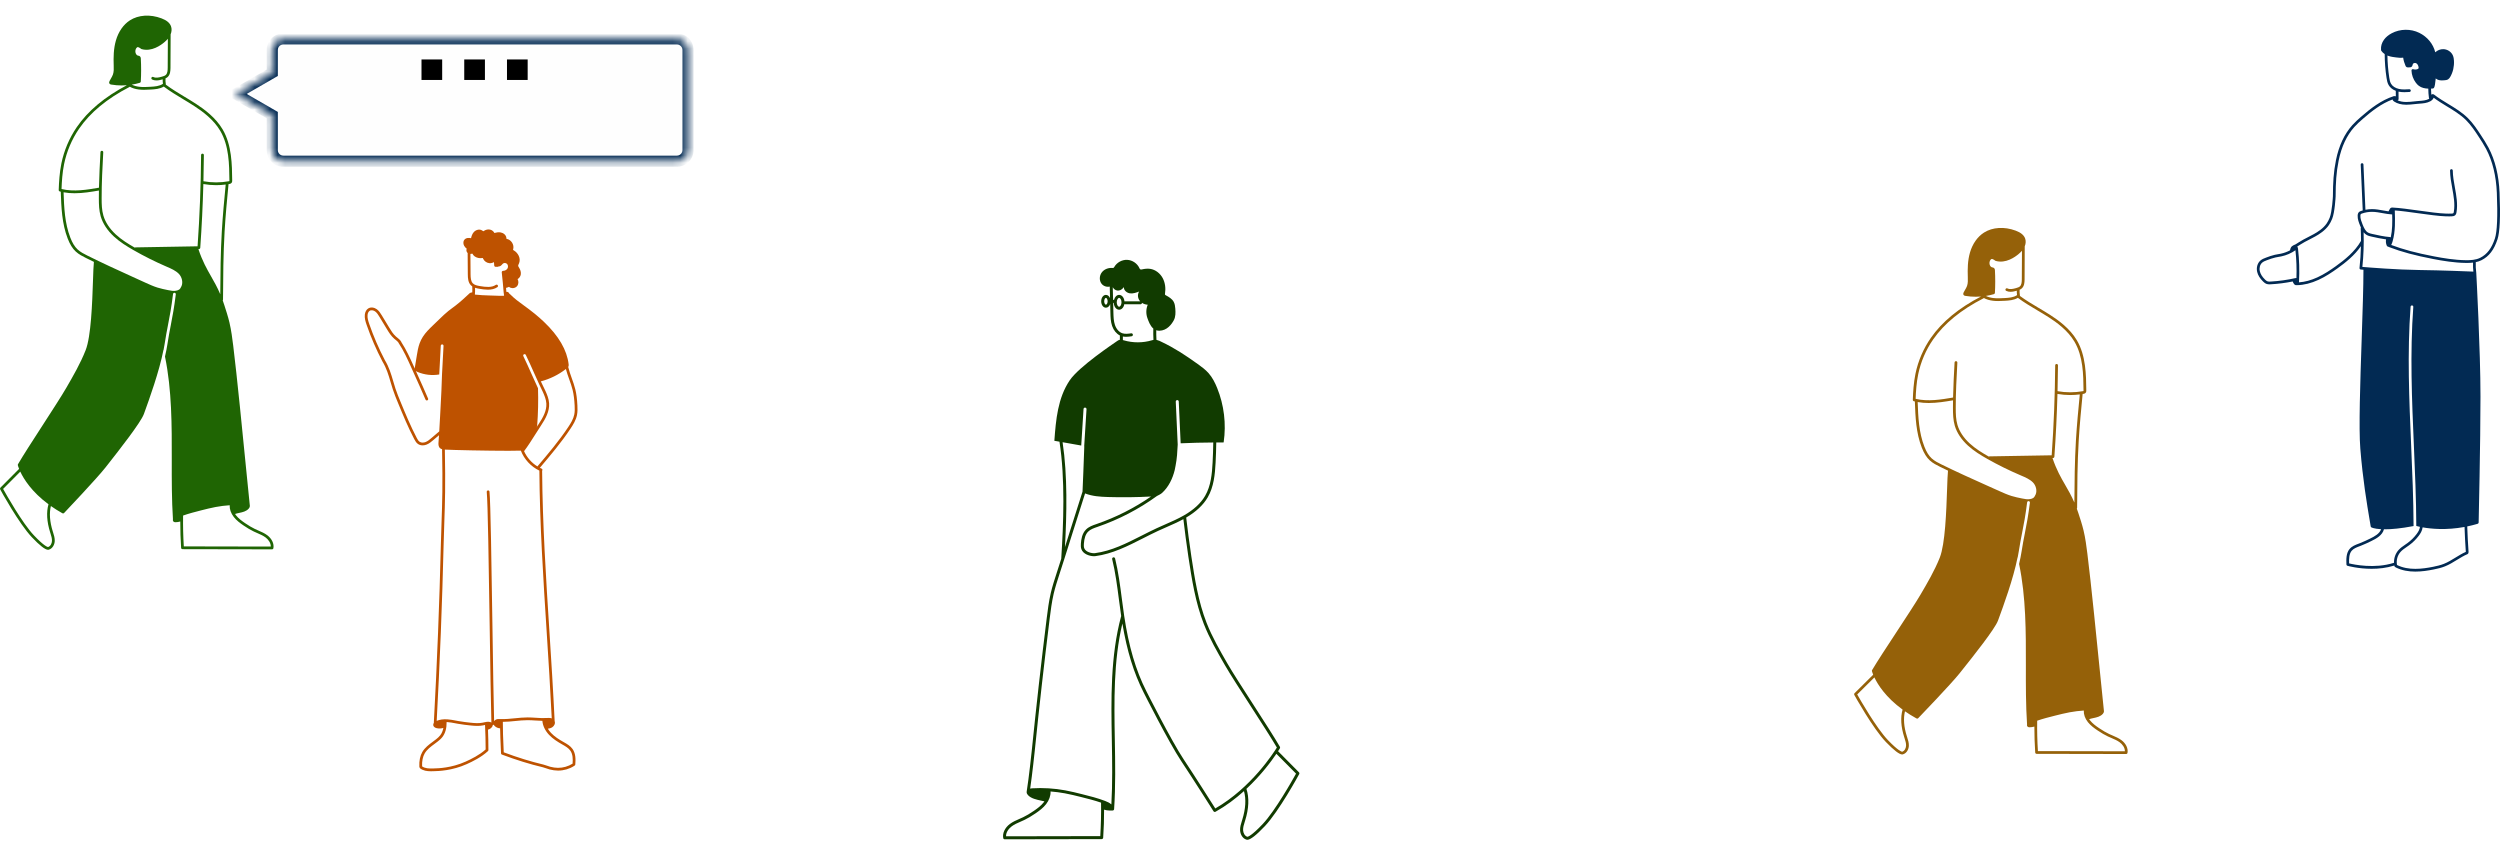
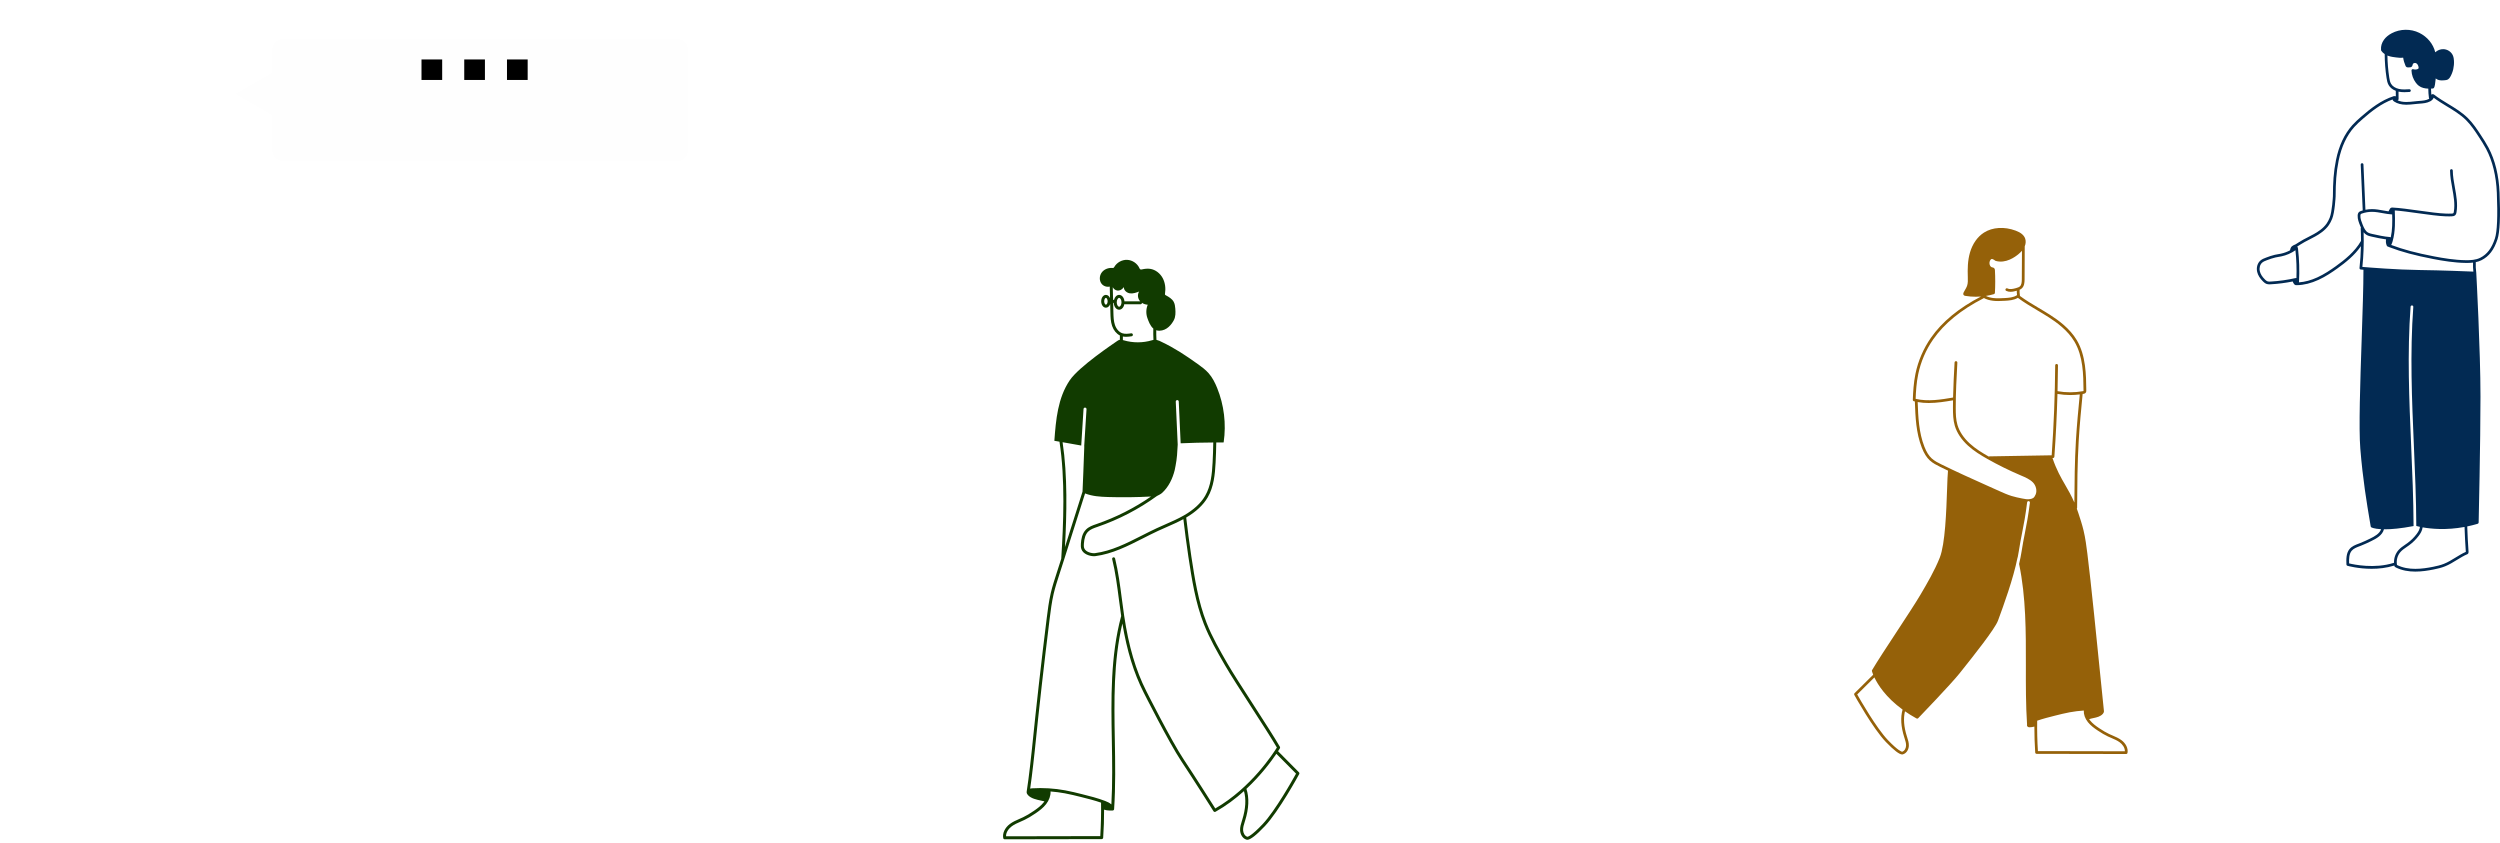
<svg xmlns="http://www.w3.org/2000/svg" width="329" height="111" viewBox="0 0 329 111" fill="none">
  <path d="M279.176 97.401C278.818 97.137 278.409 96.962 278.013 96.792C277.862 96.727 277.705 96.66 277.555 96.59C277.158 96.402 276.755 96.167 276.248 95.827C275.818 95.539 275.376 95.216 275.054 94.808C275.01 94.753 274.97 94.697 274.932 94.64C275.106 94.581 275.294 94.54 275.491 94.499C275.943 94.404 276.412 94.305 276.734 93.941C276.825 93.839 276.87 93.739 276.877 93.637C276.879 93.629 276.879 93.622 276.88 93.615C276.88 93.612 276.88 93.61 276.88 93.607C276.88 93.604 276.88 93.602 276.879 93.599C276.879 93.596 276.88 93.592 276.879 93.588C276.821 93.065 276.676 91.62 276.475 89.618C275.988 84.75 275.171 76.601 274.694 72.83C274.575 71.893 274.441 70.831 274.197 69.815C274.009 69.029 273.752 68.251 273.504 67.498C273.439 67.303 273.374 67.117 273.308 66.938C273.333 66.907 273.349 66.869 273.349 66.826C273.366 63.938 273.383 60.951 273.556 58.018C273.678 55.942 273.879 53.861 274.074 51.849C274.109 51.843 274.144 51.839 274.179 51.833C274.251 51.82 274.385 51.796 274.473 51.688C274.559 51.583 274.558 51.457 274.557 51.382C274.535 49.338 274.509 46.795 273.309 44.77C272.388 43.216 270.858 42.123 269.787 41.436C269.293 41.119 268.781 40.815 268.285 40.521C267.457 40.03 266.602 39.522 265.818 38.944C265.823 38.922 265.824 38.899 265.82 38.876C265.778 38.632 265.765 38.382 265.78 38.133C265.882 38.088 265.983 38.029 266.071 37.949C266.397 37.65 266.43 37.189 266.436 36.779C266.455 35.333 266.461 33.872 266.455 32.422C266.606 32.06 266.623 31.678 266.498 31.357C266.33 30.926 265.923 30.596 265.256 30.349C263.772 29.798 262.216 29.895 261.095 30.607C260.239 31.151 259.583 32.084 259.249 33.233C258.937 34.304 258.928 35.433 258.961 36.396L258.963 36.455C258.976 36.855 258.991 37.269 258.862 37.633C258.798 37.813 258.699 37.981 258.595 38.159C258.532 38.267 258.467 38.379 258.409 38.495C258.35 38.613 258.348 38.716 258.401 38.802C258.468 38.909 258.588 38.929 258.633 38.937C259.09 39.013 259.554 39.051 260.018 39.051C260.244 39.051 260.471 39.041 260.697 39.023C257.784 40.531 255.565 42.359 254.104 44.46C253.123 45.871 252.422 47.502 252.077 49.178C251.831 50.367 251.762 51.585 251.726 52.62C251.724 52.703 251.779 52.777 251.862 52.799C251.906 52.811 251.951 52.822 251.996 52.832C252.067 54.866 252.145 56.966 252.911 58.919C253.205 59.669 253.538 60.2 253.96 60.589C254.371 60.967 254.891 61.224 255.308 61.43C255.655 61.601 256.006 61.769 256.357 61.937C256.304 62.414 256.274 63.294 256.236 64.398C256.137 67.266 255.988 71.599 255.27 73.396C254.591 75.097 253.644 76.711 252.727 78.272C252.104 79.333 250.807 81.31 249.552 83.221C248.294 85.136 246.994 87.117 246.367 88.186C246.343 88.227 246.336 88.275 246.348 88.32C246.355 88.35 246.401 88.52 246.512 88.792L244.053 91.231C243.996 91.287 243.984 91.374 244.022 91.444C244.121 91.623 246.476 95.865 248.188 97.65C249.223 98.729 249.955 99.289 250.328 99.289C250.369 99.289 250.406 99.282 250.438 99.268C250.937 99.118 251.185 98.588 251.204 98.155C251.222 97.76 251.102 97.387 250.985 97.027L250.944 96.9C250.547 95.647 250.464 94.543 250.697 93.609C251.155 93.927 251.657 94.241 252.212 94.547C252.24 94.563 252.271 94.57 252.301 94.57C252.351 94.57 252.399 94.551 252.435 94.514C252.612 94.33 256.788 89.988 257.886 88.604C257.987 88.475 258.109 88.322 258.247 88.149C259.639 86.403 262.536 82.768 262.934 81.675L263.054 81.347C263.594 79.879 264.956 76.178 265.516 73.34C265.519 73.352 265.521 73.363 265.524 73.375C265.583 73.085 265.633 72.811 265.671 72.557C265.813 71.625 265.959 70.882 266.114 70.095C266.333 68.983 266.559 67.832 266.771 66.105C266.783 66.006 266.875 65.936 266.975 65.948C267.075 65.96 267.147 66.05 267.135 66.148C266.92 67.888 266.693 69.045 266.474 70.163C266.32 70.946 266.174 71.686 266.034 72.61C265.961 73.087 265.853 73.624 265.713 74.218C266.624 78.589 266.614 83.168 266.605 87.614C266.599 90.157 266.594 92.785 266.761 95.345C266.755 95.364 266.751 95.383 266.749 95.403C266.743 95.469 266.761 95.532 266.799 95.585C266.802 95.589 266.804 95.593 266.806 95.597C266.808 95.598 266.809 95.6 266.811 95.602C266.812 95.603 266.813 95.604 266.814 95.606C266.816 95.609 266.82 95.611 266.822 95.614C266.825 95.617 266.827 95.619 266.83 95.622C266.831 95.623 266.833 95.624 266.834 95.625C266.919 95.705 267.031 95.71 267.083 95.71H267.091C267.305 95.709 267.517 95.677 267.723 95.617C267.723 96.757 267.759 97.903 267.834 99.036C267.841 99.131 267.92 99.204 268.017 99.205L279.797 99.228H279.798C279.886 99.228 279.961 99.166 279.978 99.082C280.09 98.504 279.775 97.844 279.176 97.401V97.401ZM250.595 97.007L250.636 97.136C250.748 97.481 250.853 97.808 250.839 98.139C250.824 98.462 250.642 98.837 250.321 98.927L250.318 98.927C250.256 98.921 249.818 98.824 248.454 97.403C246.931 95.814 244.808 92.097 244.409 91.389L246.669 89.148C247.126 90.109 248.167 91.766 250.38 93.383C250.086 94.412 250.157 95.629 250.595 97.007L250.595 97.007ZM273.19 57.997C273.031 60.706 273.003 63.456 272.987 66.134C272.591 65.218 272.178 64.504 271.774 63.807C271.211 62.834 270.629 61.827 270.107 60.276L270.175 60.275C270.27 60.273 270.348 60.2 270.355 60.107C270.551 57.368 270.686 54.601 270.762 51.841C271.318 51.937 271.878 51.987 272.438 51.987C272.859 51.987 273.281 51.959 273.701 51.905C273.508 53.893 273.311 55.945 273.19 57.996V57.997ZM262.531 35.556C262.528 35.504 262.524 35.418 262.469 35.339C262.39 35.224 262.264 35.2 262.181 35.183C262.168 35.18 262.155 35.178 262.142 35.175C261.93 35.124 261.814 34.857 261.813 34.63C261.813 34.443 261.882 34.189 262.082 34.085C262.159 34.045 262.404 34.167 262.562 34.299C262.581 34.316 262.605 34.328 262.63 34.335C263.952 34.714 265.187 33.823 265.656 33.423C265.83 33.274 265.973 33.135 266.091 32.997C266.094 34.256 266.087 35.521 266.07 36.774C266.065 37.124 266.042 37.483 265.822 37.685C265.698 37.798 265.517 37.855 265.31 37.913C264.917 38.023 264.506 38.116 264.181 37.956C264.09 37.911 263.98 37.947 263.935 38.036C263.89 38.125 263.926 38.233 264.016 38.278C264.198 38.368 264.392 38.401 264.587 38.401C264.865 38.401 265.148 38.332 265.408 38.26C265.404 38.453 265.418 38.645 265.445 38.835C264.984 39.156 264.342 39.194 263.823 39.224C263.327 39.252 262.813 39.282 262.318 39.222C261.946 39.177 261.62 39.084 261.341 38.946C261.699 38.889 262.053 38.811 262.4 38.709C262.474 38.687 262.526 38.622 262.53 38.546C262.586 37.554 262.586 36.548 262.532 35.556L262.531 35.556ZM267.893 65.07C267.689 65.55 267.506 65.608 267.174 65.676C266.832 65.747 266.467 65.673 266.114 65.601C265.65 65.507 265.17 65.41 264.713 65.268C264.171 65.1 263.64 64.862 263.126 64.631L261.448 63.878C259.478 62.994 257.442 62.08 255.473 61.108C255.076 60.913 254.583 60.669 254.211 60.326C253.83 59.975 253.526 59.487 253.253 58.79C252.52 56.922 252.434 54.886 252.366 52.911C252.846 52.999 253.332 53.035 253.818 53.035C254.914 53.035 256.006 52.854 257.018 52.681C257.012 53.029 257.009 53.376 257.009 53.722C257.011 54.478 257.031 55.279 257.252 56.03C257.524 56.951 258.121 57.852 258.979 58.637C259.768 59.358 260.683 59.913 261.554 60.404C262.954 61.194 264.414 61.915 265.895 62.546L265.97 62.578C266.534 62.818 267.117 63.065 267.534 63.486C267.945 63.902 268.1 64.583 267.893 65.07H267.893V65.07ZM261.822 60.058C261.787 60.059 261.755 60.07 261.727 60.087C260.878 59.607 259.988 59.067 259.229 58.373C258.419 57.633 257.857 56.788 257.604 55.929C257.396 55.223 257.377 54.482 257.376 53.721C257.371 51.719 257.482 49.685 257.588 47.718C257.593 47.618 257.516 47.533 257.415 47.528C257.311 47.527 257.228 47.599 257.222 47.698C257.14 49.212 257.057 50.765 257.024 52.315C255.472 52.579 253.721 52.876 252.098 52.487C252.134 51.5 252.207 50.358 252.436 49.249C252.771 47.62 253.453 46.034 254.407 44.663C255.859 42.574 258.085 40.757 261.021 39.261C261.043 39.25 261.061 39.235 261.076 39.218C261.414 39.403 261.815 39.524 262.273 39.579C262.501 39.607 262.73 39.617 262.958 39.617C263.257 39.617 263.553 39.6 263.844 39.583C264.374 39.553 265.023 39.514 265.551 39.197C266.363 39.801 267.243 40.324 268.096 40.83C268.589 41.122 269.099 41.424 269.587 41.737C270.627 42.404 272.111 43.463 272.992 44.95C274.144 46.894 274.169 49.28 274.191 51.385C274.191 51.404 274.192 51.452 274.193 51.458C274.184 51.464 274.157 51.471 274.114 51.479C273.003 51.676 271.88 51.675 270.772 51.478C270.802 50.343 270.821 49.21 270.83 48.08C270.831 47.981 270.749 47.9 270.648 47.899C270.542 47.9 270.464 47.978 270.464 48.078C270.434 52.01 270.279 55.992 270.001 59.917L261.822 60.058V60.058ZM268.189 98.845C268.105 97.517 268.074 96.173 268.094 94.844C268.858 94.578 269.653 94.377 270.43 94.182C271.062 94.023 271.716 93.859 272.365 93.738C272.98 93.624 273.602 93.547 274.227 93.506C274.201 94.015 274.387 94.551 274.764 95.029C275.118 95.476 275.587 95.82 276.041 96.125C276.564 96.475 276.982 96.719 277.397 96.914C277.553 96.988 277.713 97.056 277.867 97.122C278.261 97.291 278.632 97.45 278.956 97.689C279.293 97.939 279.65 98.384 279.634 98.868L268.189 98.845Z" fill="#956109" />
  <path d="M328.943 25.368C328.847 23.076 328.359 21.08 327.492 19.436C327.185 18.853 326.817 18.291 326.493 17.796C326.009 17.058 325.461 16.221 324.766 15.535C324.004 14.783 323.08 14.223 322.187 13.682C321.551 13.297 320.894 12.898 320.306 12.437C320.266 12.405 320.217 12.394 320.171 12.4C320.137 12.389 320.099 12.387 320.063 12.398C320.019 12.411 319.985 12.439 319.962 12.475C319.937 12.205 319.924 11.933 319.922 11.662C320 11.659 320.078 11.654 320.154 11.648C320.213 11.644 320.267 11.614 320.307 11.564C320.409 11.438 320.49 10.942 320.544 10.317C320.563 10.334 320.581 10.351 320.601 10.367C320.818 10.537 321.081 10.582 321.351 10.582C321.469 10.582 321.588 10.573 321.706 10.563C321.846 10.55 322.02 10.535 322.172 10.438C322.304 10.353 322.388 10.229 322.458 10.107C322.812 9.495 322.984 8.744 322.941 7.993C322.931 7.804 322.903 7.523 322.784 7.266C322.569 6.802 322.072 6.482 321.547 6.469C321.152 6.458 320.771 6.613 320.481 6.882C320.213 5.79 319.449 4.85 318.377 4.322C317.248 3.766 315.856 3.787 314.744 4.379C314.312 4.609 313.971 4.895 313.73 5.229C313.443 5.626 313.306 6.087 313.343 6.527C313.345 6.541 313.347 6.555 313.351 6.567C313.347 6.608 313.357 6.65 313.381 6.687C313.493 6.851 313.643 6.995 313.824 7.116C313.83 8.168 313.912 9.223 314.07 10.261C314.121 10.592 314.18 10.912 314.348 11.202C314.539 11.533 314.872 11.794 315.284 11.952L315.291 12.67C315.253 12.668 315.075 12.636 315.022 12.653C313.367 13.181 311.962 14.281 310.69 15.391C310.336 15.7 309.927 16.065 309.563 16.471C308.52 17.635 307.798 19.177 307.417 21.055C307.088 22.675 307.017 24.084 307.011 25.823C307.01 25.843 306.907 27.865 306.582 28.66C306.462 28.954 306.333 29.201 306.187 29.412C305.728 30.078 305.005 30.527 304.5 30.808C304.261 30.941 304.012 31.068 303.771 31.192C303.34 31.412 302.895 31.639 302.48 31.912L302.384 31.975C302.196 32.101 302.019 32.219 301.823 32.277C301.791 32.286 301.765 32.304 301.744 32.327C301.694 32.351 301.647 32.38 301.607 32.418C301.461 32.559 301.403 32.752 301.361 32.939C301.36 32.943 301.361 32.946 301.36 32.95C300.982 33.149 300.576 33.297 300.16 33.385C300.038 33.41 299.915 33.431 299.792 33.452C299.651 33.476 299.506 33.501 299.361 33.533C298.962 33.622 298.578 33.765 298.207 33.904C297.96 33.996 297.681 34.1 297.458 34.298C297.079 34.634 296.916 35.213 297.042 35.773C297.142 36.213 297.405 36.643 297.825 37.05C297.953 37.175 298.098 37.299 298.285 37.365C298.408 37.408 298.537 37.419 298.653 37.419C298.717 37.419 298.778 37.415 298.831 37.412C299.8 37.359 300.771 37.235 301.724 37.042C301.76 37.166 301.819 37.282 301.9 37.382C301.936 37.426 301.994 37.487 302.081 37.515C302.111 37.525 302.142 37.529 302.173 37.529C302.189 37.529 302.206 37.525 302.223 37.522C302.238 37.526 302.254 37.529 302.271 37.529H302.273C303.18 37.515 304.137 37.279 305.117 36.828C306.062 36.395 306.904 35.823 307.604 35.322C308.677 34.552 309.86 33.612 310.699 32.391C310.678 33.353 310.616 34.316 310.51 35.269C310.505 35.317 310.519 35.365 310.55 35.403C310.58 35.44 310.625 35.464 310.673 35.468C310.68 35.469 310.809 35.48 311.03 35.499C311.03 37.726 310.917 41.075 310.797 44.621C310.602 50.389 310.401 56.354 310.617 59.038C310.945 63.103 311.47 66.217 311.891 68.72L311.984 69.273C311.993 69.326 312.025 69.372 312.071 69.399C312.096 69.414 312.424 69.593 313.355 69.643C313.153 70.232 312.498 70.593 311.893 70.885C311.488 71.081 311.028 71.303 310.565 71.482C310.514 71.501 310.463 71.52 310.412 71.54C309.973 71.705 309.52 71.876 309.204 72.25C308.758 72.78 308.756 73.582 308.79 74.293C308.793 74.371 308.846 74.437 308.92 74.458C309.006 74.482 310.36 74.854 312.103 74.854C313.034 74.854 314.076 74.748 315.095 74.425C315.101 74.455 315.106 74.484 315.113 74.513C315.129 74.581 315.182 74.628 315.245 74.644C315.258 74.657 315.274 74.669 315.292 74.678C316.106 75.083 316.994 75.222 317.863 75.222C318.711 75.222 319.541 75.09 320.268 74.943C320.75 74.846 321.265 74.729 321.756 74.534C322.311 74.313 322.823 73.998 323.318 73.692C323.771 73.413 324.24 73.125 324.731 72.918C324.796 72.89 324.835 72.829 324.84 72.763C324.857 72.733 324.866 72.697 324.864 72.659C324.784 71.54 324.725 70.403 324.689 69.277C325.134 69.184 325.592 69.07 326.062 68.93C326.136 68.907 326.188 68.84 326.19 68.761C326.192 68.657 326.431 58.29 326.431 52.191C326.431 46.093 325.883 36.024 325.878 35.923C325.878 35.92 325.877 35.918 325.877 35.915C325.876 35.913 325.877 35.911 325.877 35.908C325.813 35.443 325.792 34.97 325.81 34.5C326.067 34.446 326.322 34.365 326.562 34.243C327.563 33.736 328.214 32.886 328.673 31.485C328.982 30.543 329.073 28.485 328.942 25.368L328.943 25.368ZM302.211 36.594C302.182 36.585 302.151 36.583 302.119 36.59C301.034 36.836 299.922 36.992 298.812 37.053C298.657 37.061 298.519 37.065 298.403 37.025C298.282 36.982 298.174 36.888 298.075 36.791C297.706 36.434 297.477 36.064 297.393 35.693C297.295 35.26 297.414 34.818 297.696 34.568C297.869 34.414 298.105 34.327 298.332 34.241C298.692 34.107 299.064 33.968 299.439 33.885C299.575 33.855 299.716 33.83 299.853 33.807C299.98 33.785 300.108 33.764 300.235 33.737C300.892 33.598 301.529 33.32 302.08 32.932C302.212 34.145 302.255 35.374 302.211 36.594H302.211ZM314.659 11.021C314.522 10.786 314.47 10.502 314.425 10.207C314.279 9.249 314.199 8.277 314.185 7.307C314.224 7.323 314.263 7.338 314.303 7.353C314.657 7.477 315.031 7.522 315.361 7.562C315.627 7.595 315.944 7.633 316.257 7.586C316.31 7.957 316.414 8.317 316.567 8.66C316.583 8.695 316.612 8.76 316.676 8.808C316.763 8.874 316.861 8.871 316.915 8.869L317.12 8.863C317.172 8.861 317.251 8.859 317.327 8.814C317.457 8.737 317.487 8.602 317.507 8.512C317.511 8.494 317.515 8.476 317.52 8.458C317.544 8.376 317.618 8.333 317.661 8.315C317.759 8.272 317.88 8.274 317.968 8.319C318.173 8.424 318.267 8.677 318.288 8.88C318.291 8.913 318.294 8.954 318.286 8.981C318.271 9.029 318.207 9.076 318.113 9.107C317.943 9.164 317.757 9.164 317.587 9.107C317.531 9.088 317.47 9.099 317.423 9.134C317.375 9.17 317.349 9.227 317.351 9.286C317.376 9.864 317.582 10.435 317.931 10.895C318.057 11.062 318.185 11.192 318.323 11.295C318.683 11.565 319.124 11.651 319.563 11.664C319.567 12.079 319.595 12.496 319.649 12.906C319.653 12.94 319.669 12.969 319.69 12.994C319.681 12.999 319.673 13.005 319.664 13.009C319.284 13.216 318.819 13.251 318.369 13.284C318.296 13.29 318.224 13.295 318.152 13.301C317.992 13.315 317.833 13.332 317.673 13.349C317.333 13.386 316.981 13.424 316.638 13.421C316.204 13.417 315.83 13.344 315.523 13.203C315.599 13.181 315.655 13.111 315.654 13.028L315.644 12.059C315.9 12.113 316.159 12.132 316.412 12.132C316.646 12.132 316.875 12.117 317.091 12.103C317.19 12.096 317.265 12.01 317.259 11.911C317.252 11.812 317.165 11.737 317.068 11.743C316.637 11.771 316.148 11.803 315.698 11.703C315.228 11.599 314.85 11.351 314.659 11.021ZM315.053 74.067C315.04 74.068 315.026 74.07 315.013 74.074C312.505 74.877 309.756 74.292 309.143 74.143C309.12 73.536 309.142 72.883 309.479 72.482C309.734 72.18 310.143 72.026 310.539 71.877C310.591 71.857 310.643 71.838 310.694 71.818C311.171 71.634 311.638 71.408 312.05 71.209C312.754 70.869 313.522 70.44 313.728 69.654C313.769 69.655 313.808 69.656 313.851 69.656C314.7 69.656 315.917 69.555 317.626 69.231C317.611 65.703 317.458 62.13 317.309 58.666C317.049 52.663 316.781 46.455 317.233 40.36C317.24 40.261 317.326 40.188 317.425 40.194C317.524 40.201 317.598 40.288 317.591 40.387C317.141 46.461 317.408 52.657 317.667 58.65C317.817 62.114 317.969 65.686 317.985 69.218C318.094 69.247 318.254 69.288 318.463 69.332C318.44 69.617 318.298 69.925 318.021 70.29C317.683 70.738 317.282 71.132 316.829 71.464C316.725 71.54 316.617 71.614 316.51 71.687C316.206 71.894 315.893 72.108 315.639 72.396C315.237 72.851 315.029 73.462 315.053 74.067ZM323.131 73.386C322.649 73.683 322.151 73.99 321.625 74.199C321.16 74.384 320.664 74.496 320.198 74.59C318.782 74.875 316.963 75.107 315.452 74.356C315.45 74.355 315.449 74.355 315.447 74.354C315.327 73.749 315.5 73.097 315.908 72.635C316.132 72.381 316.414 72.188 316.712 71.985C316.823 71.909 316.933 71.833 317.041 71.754C317.522 71.403 317.948 70.983 318.307 70.508C318.509 70.242 318.767 69.851 318.818 69.4C319.937 69.601 321.918 69.795 324.333 69.347C324.369 70.439 324.426 71.541 324.502 72.626C324.02 72.839 323.569 73.116 323.131 73.386V73.386ZM318.377 35.534C315.383 35.495 311.736 35.198 310.888 35.125C311.046 33.615 311.1 32.084 311.05 30.565C311.165 30.71 311.301 30.835 311.469 30.929C311.671 31.042 311.897 31.093 312.097 31.138C312.72 31.277 313.36 31.419 314.008 31.504C313.956 31.767 313.983 32.045 314.087 32.296C314.132 32.404 314.231 32.477 314.345 32.486C314.351 32.486 314.357 32.486 314.362 32.487C314.378 32.502 314.397 32.514 314.419 32.523C316.043 33.147 317.83 33.629 320.214 34.086C321.489 34.331 322.995 34.583 324.503 34.602C324.553 34.603 324.604 34.603 324.655 34.603C324.911 34.603 325.179 34.592 325.45 34.559C325.438 34.954 325.452 35.351 325.495 35.744C324.636 35.707 321.326 35.571 318.377 35.534L318.377 35.534ZM310.626 28.386C310.63 28.275 310.653 28.199 310.692 28.165C310.716 28.145 310.758 28.128 310.802 28.112C311.248 27.952 311.714 27.872 312.187 27.878C312.644 27.883 313.111 27.968 313.562 28.051C313.968 28.125 314.387 28.199 314.81 28.221C314.838 29.228 314.838 30.252 314.626 31.235C314.599 31.215 314.567 31.201 314.53 31.198C313.738 31.136 312.943 30.958 312.175 30.786C311.991 30.745 311.8 30.702 311.643 30.614C311.289 30.416 311.097 29.994 310.916 29.542C310.773 29.185 310.61 28.78 310.626 28.385V28.386ZM328.333 31.373C327.906 32.675 327.31 33.462 326.401 33.922C325.816 34.218 325.114 34.251 324.507 34.242C323.027 34.224 321.541 33.974 320.282 33.733C317.986 33.293 316.251 32.83 314.684 32.238C314.771 32.07 314.828 31.895 314.872 31.739C315.241 30.428 315.197 29.061 315.154 27.73C315.154 27.717 315.153 27.705 315.152 27.693C315.98 27.751 317.127 27.91 318.24 28.065C319.577 28.25 320.959 28.442 321.834 28.467C321.995 28.471 322.16 28.476 322.326 28.476C322.436 28.476 322.547 28.474 322.658 28.468C322.821 28.461 322.989 28.436 323.115 28.31C323.236 28.189 323.264 28.021 323.279 27.93C323.457 26.842 323.258 25.748 323.066 24.69C322.932 23.952 322.793 23.189 322.786 22.442C322.786 22.343 322.705 22.263 322.607 22.263H322.605C322.506 22.264 322.427 22.346 322.427 22.445C322.434 23.223 322.576 24.002 322.713 24.755C322.908 25.83 323.093 26.845 322.924 27.871C322.912 27.946 322.896 28.021 322.862 28.054C322.822 28.095 322.727 28.105 322.641 28.109C322.374 28.122 322.105 28.114 321.844 28.107C320.989 28.082 319.616 27.892 318.29 27.708C317.043 27.535 315.756 27.356 314.903 27.317C314.816 27.297 314.717 27.309 314.631 27.36C314.544 27.411 314.479 27.519 314.368 27.742C314.353 27.772 314.341 27.797 314.331 27.814C314.094 27.781 313.858 27.739 313.626 27.697C313.16 27.612 312.678 27.524 312.19 27.519C311.886 27.516 311.585 27.545 311.29 27.605L311.03 21.65C311.025 21.55 310.94 21.472 310.843 21.478C310.743 21.482 310.667 21.566 310.671 21.665L310.932 27.643C310.933 27.66 310.937 27.675 310.941 27.69C310.854 27.716 310.767 27.743 310.681 27.774C310.607 27.8 310.529 27.831 310.459 27.892C310.338 27.995 310.275 28.152 310.267 28.372C310.249 28.843 310.426 29.286 310.583 29.677C310.62 29.769 310.658 29.86 310.698 29.949C310.679 29.979 310.668 30.015 310.67 30.054C310.697 30.604 310.709 31.156 310.708 31.709C310.703 31.716 310.698 31.722 310.693 31.729C309.889 33.13 308.575 34.183 307.396 35.029C306.71 35.52 305.885 36.08 304.968 36.501C304.131 36.886 303.316 37.105 302.54 37.157C302.546 37.113 302.549 37.072 302.551 37.036C302.627 35.618 302.584 34.182 302.424 32.77C302.414 32.681 302.399 32.552 302.32 32.442C302.411 32.389 302.498 32.332 302.583 32.275L302.677 32.213C303.076 31.951 303.512 31.728 303.934 31.513C304.178 31.388 304.43 31.259 304.675 31.123C305.211 30.825 305.981 30.344 306.482 29.617C306.643 29.384 306.784 29.115 306.914 28.797C307.262 27.945 307.365 25.927 307.369 25.833C307.376 24.107 307.445 22.718 307.769 21.126C308.137 19.312 308.83 17.827 309.83 16.712C310.18 16.321 310.579 15.965 310.926 15.663C312.098 14.64 313.382 13.628 314.86 13.089C314.892 13.242 315.025 13.333 315.073 13.365C315.478 13.636 316.004 13.776 316.635 13.781C316.649 13.781 316.662 13.781 316.676 13.781C317.026 13.781 317.374 13.744 317.711 13.707C317.868 13.69 318.025 13.673 318.182 13.66C318.253 13.654 318.324 13.649 318.396 13.643C318.884 13.607 319.388 13.569 319.835 13.326C320.026 13.222 320.199 13.054 320.271 12.858C320.826 13.273 321.421 13.638 322.001 13.99C322.877 14.521 323.783 15.069 324.515 15.792C325.182 16.451 325.719 17.27 326.193 17.994C326.513 18.482 326.875 19.036 327.175 19.605C328.017 21.201 328.491 23.145 328.584 25.383C328.711 28.413 328.624 30.484 328.333 31.372L328.333 31.373Z" fill="#022A53" />
-   <path d="M35.176 70.441C34.818 70.172 34.409 69.994 34.013 69.823C33.862 69.757 33.705 69.689 33.555 69.617C33.158 69.427 32.755 69.189 32.248 68.843C31.818 68.551 31.376 68.223 31.054 67.809C31.01 67.754 30.97 67.697 30.932 67.639C31.106 67.579 31.294 67.538 31.491 67.496C31.943 67.399 32.412 67.3 32.734 66.93C32.825 66.826 32.87 66.725 32.877 66.621C32.879 66.614 32.879 66.606 32.88 66.599C32.88 66.596 32.88 66.594 32.88 66.591C32.88 66.588 32.88 66.586 32.88 66.583C32.879 66.579 32.88 66.576 32.88 66.572C32.821 66.042 32.676 64.575 32.475 62.545C31.988 57.606 31.171 49.339 30.694 45.513C30.575 44.562 30.441 43.485 30.198 42.455C30.009 41.657 29.752 40.867 29.504 40.103C29.439 39.906 29.374 39.717 29.308 39.535C29.333 39.504 29.349 39.465 29.349 39.422C29.366 36.492 29.383 33.462 29.555 30.486C29.678 28.38 29.879 26.27 30.074 24.228C30.109 24.222 30.144 24.218 30.179 24.212C30.251 24.199 30.385 24.174 30.473 24.064C30.559 23.958 30.558 23.831 30.557 23.754C30.535 21.681 30.509 19.101 29.308 17.046C28.388 15.47 26.858 14.361 25.787 13.664C25.293 13.342 24.781 13.034 24.285 12.736C23.457 12.238 22.602 11.722 21.818 11.136C21.823 11.114 21.824 11.091 21.82 11.067C21.778 10.819 21.765 10.566 21.78 10.314C21.882 10.267 21.983 10.208 22.071 10.126C22.397 9.824 22.43 9.355 22.436 8.94C22.455 7.472 22.461 5.99 22.455 4.52C22.606 4.152 22.623 3.765 22.498 3.439C22.329 3.001 21.923 2.667 21.256 2.416C19.771 1.857 18.216 1.955 17.095 2.678C16.239 3.23 15.583 4.176 15.249 5.342C14.937 6.429 14.928 7.574 14.961 8.551L14.963 8.611C14.976 9.017 14.991 9.437 14.862 9.806C14.798 9.988 14.699 10.159 14.595 10.34C14.532 10.449 14.467 10.563 14.409 10.681C14.35 10.8 14.348 10.904 14.401 10.992C14.468 11.1 14.588 11.121 14.633 11.128C15.09 11.206 15.554 11.245 16.018 11.245C16.244 11.245 16.471 11.234 16.697 11.216C13.784 12.746 11.565 14.6 10.104 16.732C9.123 18.163 8.422 19.818 8.077 21.518C7.831 22.725 7.762 23.96 7.726 25.009C7.724 25.094 7.779 25.17 7.862 25.192C7.906 25.204 7.951 25.215 7.996 25.226C8.067 27.288 8.145 29.419 8.911 31.401C9.205 32.162 9.538 32.7 9.96 33.094C10.371 33.478 10.891 33.739 11.309 33.948C11.655 34.122 12.006 34.291 12.357 34.462C12.304 34.946 12.274 35.839 12.236 36.959C12.137 39.868 11.988 44.264 11.27 46.087C10.591 47.813 9.644 49.45 8.727 51.034C8.104 52.11 6.807 54.115 5.552 56.054C4.294 57.998 2.994 60.007 2.367 61.091C2.343 61.133 2.336 61.181 2.348 61.227C2.355 61.257 2.401 61.43 2.512 61.706L0.053 64.18C-0.004 64.238 -0.016 64.325 0.022 64.396C0.121 64.579 2.476 68.882 4.188 70.693C5.223 71.788 5.955 72.355 6.328 72.355C6.369 72.355 6.406 72.348 6.438 72.334C6.937 72.182 7.185 71.645 7.204 71.205C7.222 70.804 7.102 70.426 6.985 70.061L6.944 69.932C6.547 68.661 6.464 67.54 6.697 66.593C7.155 66.915 7.657 67.234 8.212 67.545C8.24 67.561 8.271 67.568 8.301 67.568C8.351 67.568 8.399 67.549 8.435 67.511C8.612 67.324 12.788 62.919 13.886 61.515C13.987 61.385 14.109 61.23 14.247 61.054C15.639 59.282 18.536 55.594 18.934 54.487L19.054 54.153C19.594 52.664 20.956 48.91 21.516 46.031C21.519 46.042 21.521 46.054 21.524 46.066C21.583 45.772 21.633 45.494 21.671 45.236C21.813 44.291 21.959 43.536 22.114 42.738C22.333 41.61 22.559 40.443 22.771 38.691C22.783 38.59 22.875 38.519 22.975 38.531C23.075 38.543 23.147 38.634 23.135 38.734C22.921 40.5 22.693 41.673 22.474 42.807C22.32 43.602 22.174 44.352 22.034 45.29C21.961 45.773 21.853 46.319 21.713 46.921C22.624 51.356 22.614 56.001 22.605 60.511C22.599 63.091 22.595 65.757 22.761 68.355C22.755 68.373 22.751 68.393 22.749 68.413C22.743 68.48 22.761 68.544 22.799 68.598C22.802 68.602 22.804 68.606 22.806 68.609C22.808 68.611 22.809 68.613 22.811 68.615C22.812 68.616 22.813 68.617 22.814 68.619C22.817 68.622 22.82 68.624 22.823 68.627C22.825 68.63 22.827 68.633 22.83 68.635C22.831 68.636 22.833 68.637 22.834 68.638C22.919 68.719 23.03 68.724 23.083 68.724H23.091C23.305 68.723 23.517 68.691 23.723 68.63C23.723 69.787 23.759 70.95 23.834 72.099C23.841 72.195 23.92 72.27 24.017 72.27L35.797 72.293H35.798C35.886 72.293 35.961 72.231 35.978 72.145C36.09 71.559 35.775 70.89 35.176 70.44V70.441ZM6.595 70.04L6.636 70.171C6.748 70.521 6.853 70.853 6.839 71.189C6.824 71.517 6.642 71.896 6.321 71.988L6.318 71.989C6.256 71.982 5.818 71.884 4.454 70.442C2.931 68.83 0.808 65.059 0.409 64.341L2.669 62.067C3.126 63.042 4.167 64.723 6.38 66.364C6.086 67.407 6.157 68.642 6.595 70.041L6.595 70.04ZM29.19 30.465C29.031 33.213 29.003 36.004 28.987 38.72C28.591 37.79 28.178 37.066 27.774 36.359C27.211 35.372 26.629 34.351 26.107 32.777L26.175 32.776C26.27 32.774 26.348 32.7 26.355 32.606C26.551 29.827 26.686 27.02 26.762 24.22C27.319 24.317 27.878 24.368 28.438 24.368C28.859 24.368 29.281 24.34 29.701 24.285C29.508 26.301 29.311 28.383 29.19 30.465V30.465ZM18.531 7.699C18.528 7.646 18.524 7.559 18.469 7.479C18.39 7.362 18.264 7.337 18.181 7.32C18.168 7.318 18.155 7.315 18.142 7.312C17.93 7.261 17.814 6.989 17.813 6.759C17.813 6.57 17.882 6.312 18.082 6.207C18.159 6.165 18.404 6.29 18.562 6.424C18.581 6.441 18.605 6.453 18.63 6.46C19.952 6.844 21.187 5.941 21.656 5.535C21.83 5.384 21.973 5.242 22.091 5.103C22.094 6.38 22.087 7.663 22.07 8.934C22.065 9.29 22.042 9.654 21.822 9.859C21.698 9.973 21.517 10.031 21.31 10.09C20.917 10.201 20.506 10.296 20.181 10.133C20.09 10.088 19.98 10.124 19.935 10.215C19.89 10.305 19.926 10.415 20.016 10.46C20.198 10.551 20.392 10.585 20.587 10.585C20.865 10.585 21.148 10.515 21.408 10.442C21.404 10.637 21.418 10.832 21.445 11.026C20.984 11.351 20.342 11.389 19.823 11.419C19.326 11.448 18.813 11.478 18.318 11.418C17.946 11.372 17.62 11.277 17.341 11.138C17.699 11.08 18.053 11.001 18.4 10.897C18.474 10.875 18.526 10.809 18.53 10.732C18.586 9.726 18.586 8.705 18.532 7.698L18.531 7.699ZM23.893 37.64C23.689 38.127 23.506 38.186 23.174 38.255C22.832 38.327 22.467 38.252 22.114 38.179C21.65 38.084 21.169 37.986 20.713 37.842C20.171 37.671 19.64 37.429 19.126 37.196L17.448 36.431C15.478 35.535 13.442 34.607 11.473 33.621C11.076 33.423 10.583 33.176 10.211 32.827C9.83 32.472 9.526 31.977 9.253 31.269C8.52 29.374 8.434 27.309 8.366 25.306C8.846 25.395 9.332 25.431 9.818 25.431C10.914 25.431 12.006 25.247 13.018 25.072C13.012 25.425 13.009 25.777 13.009 26.128C13.011 26.895 13.031 27.707 13.252 28.469C13.524 29.404 14.121 30.318 14.979 31.114C15.768 31.846 16.683 32.408 17.554 32.907C18.954 33.709 20.414 34.44 21.895 35.08L21.97 35.112C22.534 35.355 23.117 35.607 23.534 36.034C23.945 36.456 24.1 37.146 23.893 37.64H23.893V37.64ZM17.822 32.556C17.787 32.557 17.755 32.568 17.727 32.585C16.878 32.098 15.988 31.551 15.229 30.847C14.419 30.096 13.857 29.238 13.604 28.367C13.396 27.651 13.377 26.899 13.376 26.127C13.371 24.096 13.482 22.032 13.588 20.037C13.594 19.936 13.516 19.85 13.415 19.844C13.311 19.843 13.228 19.916 13.223 20.017C13.14 21.552 13.057 23.128 13.024 24.7C11.472 24.969 9.721 25.27 8.098 24.875C8.134 23.873 8.207 22.716 8.436 21.59C8.771 19.938 9.453 18.329 10.407 16.938C11.859 14.819 14.085 12.975 17.021 11.457C17.043 11.446 17.061 11.431 17.076 11.413C17.414 11.601 17.815 11.724 18.273 11.78C18.501 11.808 18.73 11.819 18.958 11.819C19.257 11.819 19.553 11.801 19.844 11.784C20.374 11.753 21.023 11.714 21.551 11.393C22.363 12.005 23.243 12.536 24.096 13.049C24.589 13.345 25.099 13.652 25.587 13.97C26.627 14.646 28.111 15.721 28.992 17.229C30.144 19.201 30.169 21.622 30.191 23.758C30.191 23.776 30.192 23.825 30.193 23.831C30.184 23.837 30.157 23.844 30.113 23.852C29.003 24.053 27.88 24.051 26.772 23.852C26.802 22.7 26.821 21.55 26.83 20.404C26.831 20.304 26.749 20.221 26.648 20.221C26.542 20.222 26.464 20.301 26.464 20.402C26.434 24.391 26.279 28.431 26.001 32.413L17.822 32.556V32.556ZM24.189 71.905C24.105 70.558 24.074 69.194 24.095 67.846C24.858 67.576 25.653 67.373 26.43 67.174C27.062 67.013 27.716 66.846 28.365 66.724C28.98 66.608 29.602 66.53 30.227 66.489C30.201 67.005 30.387 67.549 30.765 68.033C31.118 68.487 31.587 68.836 32.041 69.145C32.564 69.501 32.982 69.748 33.397 69.946C33.553 70.021 33.712 70.09 33.867 70.157C34.261 70.328 34.632 70.49 34.956 70.732C35.293 70.985 35.65 71.437 35.635 71.928L24.189 71.905Z" fill="#1F6503" />
  <path d="M132.893 108.439C132.244 108.928 131.903 109.654 132.024 110.291C132.042 110.384 132.123 110.451 132.218 110.451L144.982 110.426C145.085 110.425 145.171 110.345 145.178 110.241C145.263 108.941 145.301 107.86 145.297 106.551C145.72 106.705 146.301 106.657 146.407 106.664C146.412 106.664 146.416 106.664 146.42 106.664C146.523 106.664 146.61 106.584 146.617 106.48C146.818 103.459 146.764 100.366 146.711 97.374C146.62 92.29 146.528 87.043 147.703 82.053C148.314 85.679 149.209 88.582 150.5 91.122C150.532 91.187 153.825 97.722 155.448 100.16C157.064 102.585 159.673 106.721 159.699 106.763C159.737 106.822 159.8 106.855 159.866 106.855C159.899 106.855 159.932 106.847 159.962 106.829C161.368 106.041 162.622 105.086 163.707 104.108C164.007 105.169 163.931 106.438 163.479 107.886L163.435 108.025C163.309 108.423 163.178 108.833 163.197 109.27C163.218 109.747 163.487 110.33 164.027 110.496C164.062 110.51 164.101 110.518 164.146 110.518C164.549 110.518 165.341 109.902 166.463 108.712C168.318 106.744 170.868 102.067 170.976 101.869C171.018 101.792 171.004 101.698 170.943 101.636L168.194 98.862C168.349 98.623 168.431 98.485 168.436 98.476C168.472 98.415 168.472 98.34 168.436 98.278C167.756 97.1 166.347 94.916 164.985 92.803C163.625 90.696 162.22 88.517 161.545 87.348C160.552 85.626 159.526 83.847 158.79 81.972C157.692 79.174 157.229 76.15 156.781 73.225C156.512 71.47 156.304 69.763 156.103 68.109C157.401 67.348 158.355 66.454 158.937 65.449C159.743 64.057 159.891 62.425 159.973 60.873C160.019 59.999 160.048 59.111 160.06 58.23C160.375 58.23 160.69 58.228 161.004 58.23L161.035 58.194C161.387 55.794 161.087 53.301 160.175 51.053C159.894 50.358 159.551 49.679 159.056 49.117C158.641 48.645 158.13 48.269 157.619 47.904C156.017 46.761 154.594 45.808 152.815 44.968L152.575 44.852C152.413 44.787 152.291 44.745 152.185 44.723C152.187 44.71 152.188 44.696 152.187 44.682C152.165 44.277 152.158 43.867 152.164 43.459C152.288 43.502 152.423 43.527 152.575 43.524C153.579 43.504 154.185 42.681 154.473 42.144C154.718 41.686 154.711 41.137 154.67 40.618C154.645 40.31 154.607 39.994 154.46 39.723C154.24 39.317 153.815 39.074 153.41 38.853C153.374 38.833 153.335 38.81 153.318 38.772C153.303 38.738 153.309 38.698 153.314 38.661C153.424 37.961 153.346 37.219 153.01 36.595C152.673 35.972 152.061 35.483 151.36 35.38C151.005 35.327 150.642 35.371 150.292 35.451C150.214 35.469 150.127 35.487 150.059 35.446C150.002 35.411 149.974 35.345 149.947 35.285C149.665 34.664 149.018 34.227 148.337 34.196C147.656 34.166 146.973 34.544 146.637 35.137C146.616 35.175 146.594 35.214 146.559 35.238C146.506 35.275 146.435 35.268 146.371 35.263C145.846 35.224 145.294 35.439 144.983 35.864C144.671 36.289 144.643 36.919 144.963 37.337C145.209 37.659 145.658 37.806 146.043 37.714L146.081 39.236C145.977 38.977 145.775 38.806 145.538 38.806C145.19 38.806 144.918 39.176 144.918 39.649C144.918 40.122 145.19 40.493 145.538 40.493C145.791 40.493 146.003 40.297 146.101 40.009L146.13 41.163C146.145 41.741 146.16 42.338 146.359 42.91C146.555 43.475 146.926 43.921 147.375 44.147V44.71C147.369 44.711 147.363 44.712 147.357 44.713C147.218 44.74 147.097 44.822 146.981 44.905C146.579 45.191 141.995 48.236 140.77 50.057C139.208 52.381 138.957 55.217 138.754 58.011L138.992 58.05C139.14 58.075 139.285 58.1 139.428 58.125C140.192 63.046 139.954 68.939 139.658 73.539C139.451 74.189 139.244 74.834 139.038 75.468C138.769 76.297 138.491 77.155 138.286 78.023C138.023 79.143 137.878 80.314 137.749 81.347C137.029 87.127 136.366 92.998 135.779 98.795C135.775 98.83 135.407 102.358 135.111 104.175C135.107 104.195 135.108 104.214 135.111 104.233C135.11 104.24 135.108 104.247 135.108 104.255C135.107 104.379 135.16 104.5 135.27 104.624C135.681 105.085 136.418 105.239 137.069 105.374C137.202 105.402 137.329 105.429 137.446 105.457C137.418 105.498 137.39 105.54 137.359 105.58C137.009 106.03 136.53 106.386 136.065 106.704C135.515 107.079 135.078 107.339 134.648 107.545C134.486 107.623 134.316 107.697 134.151 107.768C133.723 107.955 133.28 108.147 132.893 108.439ZM145.765 39.649C145.765 39.923 145.63 40.098 145.538 40.098C145.446 40.098 145.312 39.923 145.312 39.649C145.312 39.375 145.446 39.2 145.538 39.2C145.63 39.2 145.765 39.375 145.765 39.649ZM142.802 53.64C142.911 53.647 142.993 53.74 142.986 53.849L142.681 58.703C142.683 58.704 142.685 58.704 142.687 58.704V58.914C142.635 60.66 142.486 64.088 142.46 64.695C141.899 66.427 141.33 68.235 140.78 69.986C140.571 70.652 140.359 71.326 140.146 72C140.387 67.7 140.501 62.582 139.837 58.196C140.671 58.341 141.452 58.48 142.29 58.632L142.593 53.824C142.6 53.716 142.691 53.633 142.802 53.64ZM149.961 39.547C149.987 39.584 150.016 39.617 150.046 39.651H148.054C148.027 39.651 148.002 39.656 147.979 39.665C147.939 39.175 147.645 38.806 147.277 38.806C146.962 38.806 146.703 39.076 146.608 39.46C146.566 39.462 146.524 39.463 146.482 39.462L146.44 37.793C146.547 38.011 146.756 38.18 146.995 38.227C147.313 38.289 147.663 38.13 147.825 37.85L147.905 37.822C147.901 38.234 148.307 38.555 148.715 38.606C149.123 38.657 149.527 38.51 149.912 38.364C149.678 38.713 149.716 39.205 149.961 39.547ZM147.277 39.2C147.425 39.2 147.59 39.449 147.59 39.782C147.59 40.115 147.425 40.364 147.277 40.364C147.129 40.364 146.963 40.115 146.963 39.782C146.963 39.449 147.129 39.2 147.277 39.2ZM151.793 44.703C151.794 44.711 151.795 44.719 151.797 44.727C151.736 44.74 151.67 44.758 151.594 44.781C150.395 45.137 149.094 45.139 147.894 44.788C147.853 44.776 147.811 44.763 147.77 44.752V44.283C147.91 44.312 148.052 44.323 148.192 44.323C148.443 44.323 148.691 44.288 148.921 44.254C149.028 44.238 149.103 44.138 149.087 44.03C149.072 43.923 148.971 43.848 148.864 43.864C148.497 43.917 148.082 43.977 147.723 43.864C147.291 43.727 146.92 43.322 146.731 42.78C146.553 42.266 146.538 41.7 146.524 41.153L146.492 39.856C146.5 39.856 146.509 39.858 146.517 39.858C146.535 39.858 146.553 39.856 146.571 39.856C146.598 40.368 146.898 40.759 147.277 40.759C147.613 40.759 147.887 40.45 147.963 40.022C147.99 40.036 148.02 40.045 148.053 40.045H150.089C150.195 40.045 150.281 39.961 150.285 39.856C150.508 40.004 150.776 40.088 151.044 40.1C150.811 40.659 150.796 41.306 151.003 41.875C151.142 42.256 151.351 42.874 151.775 43.236C151.762 43.724 151.767 44.217 151.793 44.703ZM158.595 65.252C158.032 66.225 157.09 67.093 155.794 67.834C155.009 68.283 154.16 68.655 153.34 69.014C152.975 69.174 152.598 69.34 152.23 69.51C151.559 69.821 150.885 70.164 150.233 70.495C148.284 71.486 146.268 72.511 144.1 72.796C143.713 72.847 142.859 72.659 142.68 72.131C142.621 71.957 142.625 71.755 142.638 71.563C142.69 70.808 142.865 70.303 143.189 69.973C143.499 69.656 143.958 69.499 144.401 69.347L144.449 69.33C147.24 68.368 149.867 67.003 152.257 65.272C152.395 65.205 152.759 65.023 152.927 64.871C153.79 64.088 154.314 62.988 154.593 61.858C154.633 61.697 154.669 61.51 154.701 61.309C154.889 60.381 154.944 59.433 154.987 58.507L154.731 52.856C154.726 52.747 154.81 52.655 154.919 52.65C155.029 52.648 155.12 52.729 155.124 52.838L155.374 58.339C156.804 58.275 158.235 58.239 159.666 58.231C159.653 59.104 159.625 59.985 159.579 60.852C159.5 62.356 159.358 63.935 158.595 65.252ZM163.855 108.003C164.357 106.396 164.414 104.987 164.029 103.813C165.959 102.01 167.311 100.177 167.972 99.198L170.559 101.809C170.129 102.587 167.828 106.689 166.176 108.441C164.697 110.01 164.223 110.116 164.156 110.122L164.153 110.121C163.805 110.022 163.607 109.609 163.591 109.252C163.575 108.886 163.69 108.526 163.811 108.145L163.855 108.003ZM145.43 105.403C144.433 105.022 143.385 104.76 142.371 104.507C141.661 104.33 140.927 104.147 140.191 104.011C138.75 103.745 137.276 103.655 135.812 103.743C135.724 103.749 135.644 103.763 135.571 103.782C135.853 101.88 136.168 98.869 136.171 98.836C136.759 93.041 137.421 87.174 138.14 81.396C138.268 80.373 138.412 79.213 138.67 78.114C138.871 77.261 139.147 76.412 139.413 75.591C139.615 74.97 139.817 74.338 140.02 73.703C140.036 73.677 140.046 73.647 140.048 73.614V73.613C140.42 72.445 140.792 71.263 141.156 70.105C141.694 68.394 142.249 66.629 142.797 64.935C143.758 65.309 144.737 65.374 145.795 65.407C147.688 65.465 149.583 65.443 151.474 65.341C149.265 66.866 146.862 68.081 144.321 68.957L144.272 68.974C143.786 69.141 143.283 69.314 142.908 69.697C142.39 70.224 142.281 70.999 142.245 71.536C142.229 71.769 142.225 72.018 142.306 72.258C142.533 72.927 143.411 73.198 143.97 73.198C144.035 73.198 144.096 73.195 144.151 73.187C146.387 72.894 148.433 71.853 150.412 70.847C151.061 70.517 151.731 70.176 152.396 69.868C152.76 69.7 153.135 69.535 153.498 69.376C154.24 69.051 155.004 68.715 155.732 68.32C155.927 69.926 156.131 71.581 156.392 73.285C156.843 76.232 157.309 79.278 158.423 82.116C159.169 84.019 160.204 85.812 161.204 87.545C161.883 88.724 163.292 90.906 164.653 93.018C165.975 95.067 167.341 97.184 168.036 98.375C167.59 99.1 164.645 103.684 159.932 106.393C159.435 105.607 157.214 102.099 155.776 99.941C154.166 97.523 150.884 91.01 150.851 90.944C149.47 88.224 148.546 85.08 147.942 81.049L147.941 81.046C147.83 80.302 147.732 79.543 147.636 78.808C147.409 77.055 147.174 75.243 146.746 73.494C146.72 73.388 146.613 73.323 146.507 73.349C146.401 73.375 146.337 73.482 146.363 73.588C146.786 75.316 147.02 77.117 147.245 78.859C147.339 79.582 147.436 80.329 147.546 81.064C146.121 86.371 146.22 91.968 146.316 97.382C146.366 100.17 146.414 103.046 146.257 105.863C146.028 105.654 145.73 105.518 145.43 105.403ZM144.796 110.032L132.394 110.056C132.376 109.522 132.764 109.03 133.13 108.755C133.48 108.491 133.883 108.316 134.309 108.13C134.476 108.057 134.65 107.982 134.818 107.901C135.267 107.686 135.72 107.417 136.287 107.03C136.779 106.694 137.288 106.315 137.67 105.822C138.075 105.3 138.277 104.715 138.253 104.158C138.879 104.206 139.502 104.285 140.12 104.399C140.843 104.532 141.571 104.714 142.276 104.89C143.145 105.107 144.04 105.331 144.899 105.629C144.92 107.093 144.886 108.572 144.796 110.032Z" fill="#113B00" />
-   <path d="M48.013 41.389C47.957 41.855 48.093 42.301 48.25 42.755C48.818 44.4 49.516 46.015 50.323 47.557C50.324 47.558 50.325 47.559 50.326 47.56C50.327 47.562 50.327 47.564 50.328 47.566C50.868 48.458 51.126 49.338 51.398 50.27C51.491 50.587 51.587 50.914 51.696 51.245C51.895 51.854 52.142 52.453 52.381 53.032C53.034 54.615 53.709 56.251 54.52 57.796C54.65 58.043 54.785 58.278 55.014 58.434C55.185 58.551 55.395 58.611 55.62 58.611C55.791 58.611 55.97 58.576 56.146 58.506C56.488 58.37 56.773 58.128 57.023 57.914L57.773 57.275C57.752 57.592 57.731 57.908 57.706 58.223C57.693 58.402 57.664 58.774 57.918 58.987C57.998 59.054 58.09 59.092 58.178 59.116C58.275 63.926 58.198 66.123 58.11 68.659C58.079 69.565 58.046 70.501 58.019 71.617C57.83 79.405 57.519 87.296 57.094 95.072C57.093 95.09 57.096 95.107 57.099 95.123C57.027 95.221 56.996 95.331 57.016 95.444C57.049 95.627 57.21 95.766 57.457 95.825C57.751 95.895 58.061 95.882 58.349 95.793C58.284 96.133 58.158 96.478 57.932 96.769C57.773 96.974 57.568 97.147 57.406 97.275C57.265 97.386 57.115 97.497 56.97 97.604C56.45 97.988 55.913 98.385 55.578 98.962C55.283 99.469 55.151 100.117 55.185 100.889C55.187 100.922 55.197 100.951 55.213 100.977C55.217 101.026 55.239 101.074 55.28 101.107C55.687 101.434 56.21 101.497 56.707 101.497C56.808 101.497 56.907 101.494 57.004 101.491L57.106 101.488C57.694 101.474 59.483 101.432 61.43 100.556C62.215 100.203 63.358 99.641 64.217 98.842C64.218 98.842 64.218 98.841 64.218 98.841C64.234 98.825 64.248 98.807 64.257 98.786C64.258 98.785 64.259 98.784 64.259 98.782C64.268 98.763 64.272 98.742 64.274 98.72C64.274 98.718 64.274 98.716 64.274 98.714C64.274 98.712 64.275 98.711 64.275 98.709C64.274 97.815 64.255 96.914 64.219 96.02C64.449 95.969 64.654 95.825 64.777 95.625C64.795 95.595 64.844 95.514 64.849 95.412C64.85 95.412 64.851 95.412 64.852 95.412H64.858C64.902 95.411 64.942 95.393 64.973 95.365C65.009 95.443 65.066 95.516 65.148 95.586C65.334 95.743 65.571 95.836 65.814 95.847C65.828 96.671 65.866 97.532 65.9 98.319C65.912 98.605 65.924 98.88 65.935 99.139C65.935 99.151 65.937 99.163 65.94 99.174C65.941 99.179 65.943 99.183 65.944 99.188C65.947 99.195 65.948 99.201 65.951 99.207C65.953 99.212 65.956 99.216 65.959 99.221C65.97 99.242 65.986 99.26 66.006 99.275C66.01 99.278 66.014 99.282 66.018 99.284C66.022 99.287 66.026 99.289 66.03 99.291C66.037 99.294 66.043 99.298 66.05 99.301C66.051 99.301 66.051 99.302 66.052 99.302C67.928 100.01 69.694 100.557 71.45 100.976C71.596 101.01 71.739 101.062 71.89 101.116C72.029 101.166 72.174 101.218 72.323 101.257C72.7 101.354 73.067 101.406 73.414 101.409C73.428 101.41 73.442 101.41 73.456 101.41C74.19 101.41 74.931 101.194 75.549 100.801C75.562 100.793 75.573 100.783 75.582 100.773C75.65 100.751 75.702 100.692 75.708 100.617C75.766 99.936 75.767 99.16 75.347 98.568C75.056 98.157 74.621 97.91 74.2 97.671L74.14 97.637C73.575 97.316 72.989 96.951 72.528 96.465C72.358 96.285 72.215 96.095 72.097 95.899C72.292 95.87 72.506 95.822 72.689 95.698C72.929 95.537 73.108 95.208 72.991 94.901C72.81 91.019 72.554 87.026 72.307 83.163C71.858 76.175 71.395 68.949 71.344 61.953C71.354 61.94 71.363 61.926 71.37 61.911C71.41 61.819 71.368 61.712 71.276 61.672C71.198 61.639 71.121 61.602 71.045 61.564C72.436 59.922 73.872 58.225 75.086 56.397C75.422 55.892 75.792 55.297 75.929 54.635C76.019 54.199 76.005 53.746 75.985 53.356C75.942 52.494 75.858 51.844 75.713 51.249C75.59 50.741 75.413 50.245 75.241 49.764C75.069 49.284 74.894 48.787 74.775 48.287C74.787 48.268 74.799 48.248 74.809 48.225C74.853 48.119 74.84 48.011 74.833 47.946C74.62 46.08 73.523 44.196 71.575 42.347C71.201 41.992 70.808 41.646 70.409 41.319C70.172 41.125 69.912 40.921 69.614 40.695C69.364 40.505 69.126 40.333 68.895 40.166C68.263 39.707 67.716 39.311 67.129 38.721C67.12 38.712 67.11 38.704 67.099 38.697L67.039 38.657C67.007 38.559 66.931 38.475 66.832 38.432C66.768 38.404 66.702 38.398 66.639 38.409C66.622 38.241 66.607 38.065 66.593 37.889C66.729 37.856 66.86 37.809 66.986 37.748C67.1 37.848 67.251 37.908 67.42 37.917C67.665 37.928 67.901 37.833 68.046 37.657C68.256 37.4 68.273 37.024 68.115 36.727C68.348 36.604 68.505 36.35 68.539 36.102C68.579 35.817 68.493 35.507 68.284 35.182L68.268 35.158C68.232 35.102 68.198 35.05 68.189 35.005C68.177 34.936 68.218 34.844 68.262 34.747C68.281 34.706 68.3 34.665 68.316 34.624C68.571 33.967 68.152 33.252 67.599 32.941L67.587 32.934C67.564 32.922 67.525 32.9 67.517 32.889C67.514 32.876 67.528 32.819 67.536 32.786L67.544 32.75C67.606 32.479 67.549 32.179 67.387 31.927C67.225 31.675 66.977 31.497 66.704 31.44L66.687 31.436C66.675 31.434 66.66 31.431 66.648 31.428C66.647 31.413 66.647 31.393 66.646 31.379C66.645 31.363 66.645 31.348 66.644 31.333C66.616 30.921 66.236 30.644 65.876 30.584C65.592 30.536 65.315 30.592 65.062 30.661C64.961 30.454 64.764 30.289 64.528 30.226C64.261 30.154 63.962 30.207 63.708 30.372L63.682 30.389C63.659 30.404 63.619 30.43 63.605 30.432C63.589 30.431 63.54 30.395 63.513 30.375C63.489 30.358 63.464 30.34 63.44 30.324C63.076 30.094 62.596 30.262 62.342 30.557C62.145 30.785 62.053 31.064 61.989 31.343C61.685 31.285 61.328 31.282 61.109 31.558C60.917 31.802 60.962 32.139 61.092 32.364C61.178 32.514 61.298 32.632 61.421 32.733C61.403 32.77 61.39 32.811 61.383 32.855C61.362 33.003 61.414 33.191 61.551 33.303C61.545 33.322 61.542 33.341 61.542 33.361L61.564 36.1C61.568 36.627 61.603 37.172 61.973 37.547C62.026 37.601 62.085 37.646 62.146 37.687C62.162 37.947 62.163 38.208 62.151 38.469C62.112 38.47 62.073 38.479 62.039 38.497L61.903 38.53C61.872 38.537 61.844 38.552 61.821 38.574C61.212 39.144 60.582 39.733 59.91 40.244C59.795 40.332 59.679 40.418 59.562 40.503C59.381 40.636 59.194 40.773 59.015 40.917C58.622 41.232 58.258 41.583 57.905 41.923L57.002 42.793C56.519 43.258 56.02 43.738 55.647 44.322C55.476 44.591 55.333 44.877 55.224 45.175C55.03 45.702 54.94 46.255 54.852 46.79L54.602 48.325C54.594 48.375 54.584 48.44 54.587 48.51C54.582 48.498 54.576 48.485 54.571 48.473L54.437 48.177C53.962 47.12 53.47 46.029 52.822 45.033C52.819 45.017 52.814 45.002 52.806 44.987C52.68 44.751 52.48 44.591 52.285 44.436C52.227 44.39 52.169 44.344 52.114 44.296C51.738 43.969 51.47 43.526 51.21 43.097L50.25 41.512C50.079 41.23 49.885 40.911 49.584 40.693C49.284 40.476 48.817 40.362 48.45 40.599C48.214 40.752 48.054 41.04 48.013 41.389ZM66.787 35.328C66.679 35.516 66.448 35.642 66.212 35.642H66.21C66.158 35.642 66.109 35.664 66.075 35.702C66.041 35.74 66.024 35.791 66.029 35.842L66.168 37.179C66.188 37.376 66.205 37.592 66.223 37.811C66.254 38.196 66.285 38.592 66.336 38.919C66.095 38.939 65.846 38.932 65.603 38.924L64.346 38.882C63.737 38.862 63.109 38.839 62.496 38.768C62.52 38.469 62.527 38.17 62.517 37.871C62.725 37.942 62.937 37.978 63.116 38.009C63.48 38.07 63.851 38.123 64.21 38.123C64.657 38.123 65.085 38.041 65.456 37.788C65.539 37.732 65.56 37.62 65.504 37.537C65.447 37.454 65.334 37.433 65.251 37.489C64.695 37.868 63.921 37.777 63.176 37.651C62.789 37.586 62.45 37.514 62.232 37.293C61.957 37.015 61.931 36.55 61.927 36.097L61.905 33.417C61.995 33.418 62.084 33.403 62.171 33.381C62.231 33.519 62.33 33.641 62.465 33.74C62.729 33.932 63.107 34.016 63.452 33.959C63.486 33.953 63.522 33.947 63.533 33.949C63.539 33.956 63.561 34.006 63.575 34.035L63.592 34.071C63.742 34.382 64.061 34.603 64.406 34.633C64.614 34.652 64.826 34.599 65.005 34.493L65.041 34.946C65.048 35.04 65.126 35.113 65.221 35.113L65.483 35.115H65.485C65.535 35.115 65.58 35.095 65.613 35.062C65.836 35.079 65.981 34.916 66.085 34.798C66.119 34.759 66.151 34.723 66.182 34.695C66.326 34.568 66.585 34.585 66.727 34.731C66.868 34.876 66.895 35.139 66.786 35.328L66.787 35.328ZM70.275 49.058C70.499 49.561 70.714 50.044 70.95 50.553C71.124 50.904 71.297 51.26 71.457 51.617C71.654 52.056 71.867 52.569 71.9 53.102C71.96 54.048 71.457 54.949 70.904 55.782C70.795 55.947 70.685 56.116 70.576 56.287L70.668 56.117C70.68 56.094 70.688 56.069 70.69 56.044C70.816 54.402 70.853 52.739 70.801 51.09C70.489 50.433 70.223 49.834 69.944 49.205C69.621 48.479 69.288 47.729 68.87 46.863C68.826 46.773 68.864 46.665 68.954 46.621C69.045 46.578 69.153 46.615 69.197 46.706C69.617 47.577 69.952 48.33 70.275 49.058ZM74.784 56.197C73.576 58.015 72.139 59.71 70.75 61.35C70.741 61.361 70.734 61.373 70.727 61.385C69.958 60.911 69.334 60.202 68.967 59.377C69.485 58.687 69.977 57.91 70.453 57.156C70.7 56.765 70.956 56.361 71.207 55.982C71.794 55.097 72.329 54.132 72.263 53.079C72.226 52.486 71.999 51.937 71.789 51.469C71.594 51.036 71.382 50.607 71.174 50.188C72.368 49.875 73.496 49.32 74.47 48.563C74.59 49.015 74.746 49.457 74.899 49.886C75.067 50.357 75.242 50.845 75.36 51.334C75.499 51.906 75.58 52.535 75.623 53.374C75.642 53.759 75.654 54.168 75.573 54.562C75.449 55.16 75.115 55.698 74.784 56.197L74.784 56.197ZM66.263 98.302C66.216 97.243 66.164 96.045 66.173 94.995C66.724 94.993 67.273 94.939 67.808 94.884C68.342 94.83 68.894 94.775 69.434 94.775H69.437C69.781 94.775 70.134 94.797 70.475 94.819C70.771 94.839 71.073 94.856 71.377 94.862C71.427 95.503 71.737 96.157 72.264 96.713C72.757 97.234 73.371 97.616 73.96 97.952L74.02 97.986C74.407 98.205 74.806 98.432 75.051 98.777C75.386 99.25 75.4 99.877 75.353 100.495C74.782 100.859 74.097 101.055 73.418 101.047C73.1 101.043 72.763 100.996 72.414 100.906C72.281 100.871 72.151 100.824 72.013 100.775C71.859 100.72 71.7 100.662 71.534 100.623C69.828 100.217 68.112 99.686 66.293 99.004C66.284 98.78 66.273 98.546 66.263 98.302ZM64.267 95.522V95.507L64.275 95.515C64.275 95.519 64.271 95.522 64.267 95.522V95.522ZM58.219 96.991C58.602 96.499 58.786 95.836 58.774 95.023C58.803 95.024 58.83 95.025 58.859 95.026C59.213 95.051 59.574 95.119 59.922 95.185C60.036 95.207 60.149 95.228 60.262 95.248C60.84 95.351 61.423 95.418 61.867 95.465C62.456 95.527 63.031 95.574 63.594 95.457C63.653 95.445 63.712 95.431 63.772 95.417C63.792 95.412 63.811 95.408 63.83 95.403C63.882 96.471 63.909 97.555 63.911 98.629C63.098 99.364 62.025 99.891 61.281 100.226C59.402 101.072 57.668 101.113 57.098 101.126C57.055 101.127 57.02 101.128 56.992 101.129C56.497 101.146 55.938 101.139 55.548 100.854C55.519 100.161 55.635 99.585 55.892 99.144C56.189 98.632 56.673 98.274 57.186 97.896C57.333 97.787 57.486 97.674 57.632 97.559C57.809 97.418 58.037 97.227 58.219 96.991ZM57.469 94.865C57.888 87.159 58.195 79.342 58.382 71.626C58.409 70.511 58.442 69.576 58.473 68.672C58.561 66.14 58.638 63.947 58.542 59.167C59.625 59.228 64.224 59.325 66.922 59.325C67.624 59.325 68.195 59.319 68.544 59.303C68.983 60.444 69.876 61.408 70.981 61.935C71.032 68.948 71.496 76.186 71.944 83.186C72.184 86.923 72.431 90.781 72.61 94.541C72.565 94.524 72.518 94.509 72.468 94.499C72.306 94.467 72.15 94.477 72 94.487L71.944 94.491C71.466 94.52 70.974 94.489 70.499 94.458C70.152 94.435 69.793 94.412 69.437 94.412H69.435C68.876 94.412 68.315 94.469 67.772 94.524C67.143 94.588 66.493 94.654 65.859 94.628L65.829 94.627C65.664 94.62 65.477 94.612 65.298 94.683C65.194 94.725 65.094 94.802 65.025 94.9C64.954 92.29 64.882 87.504 64.806 82.448C64.685 74.398 64.56 66.074 64.417 64.7C64.406 64.6 64.318 64.529 64.217 64.538C64.118 64.549 64.045 64.638 64.056 64.737C64.197 66.095 64.322 74.411 64.443 82.454C64.521 87.63 64.595 92.523 64.667 95.09C64.626 95.064 64.579 95.041 64.525 95.024C64.238 94.935 63.946 95.004 63.689 95.064C63.632 95.078 63.576 95.091 63.52 95.103C63.009 95.209 62.465 95.164 61.906 95.105C61.468 95.058 60.892 94.992 60.325 94.892C60.214 94.872 60.102 94.85 59.99 94.829C59.631 94.761 59.26 94.691 58.884 94.665C58.339 94.628 57.865 94.696 57.469 94.865H57.469ZM48.593 42.637C48.451 42.224 48.327 41.822 48.373 41.432C48.402 41.19 48.502 40.998 48.647 40.904C48.869 40.761 49.178 40.846 49.371 40.987C49.613 41.161 49.779 41.435 49.939 41.7L50.899 43.285C51.173 43.737 51.457 44.206 51.876 44.569C51.935 44.621 51.997 44.67 52.059 44.72C52.2 44.832 52.333 44.941 52.426 45.069C52.431 45.089 52.439 45.108 52.451 45.126C53.118 46.126 53.62 47.244 54.106 48.326L54.239 48.622C54.634 49.497 55.836 52.16 55.998 52.584C56.026 52.657 56.094 52.701 56.167 52.701C56.189 52.701 56.211 52.697 56.232 52.689C56.326 52.653 56.373 52.548 56.337 52.455C56.188 52.065 55.23 49.937 54.721 48.808C54.805 48.888 54.906 48.931 54.965 48.956C55.864 49.33 56.851 49.441 57.805 49.281C57.828 48.834 57.852 48.395 57.877 47.952C57.919 47.18 57.963 46.382 58.005 45.496C58.01 45.396 58.098 45.317 58.195 45.324C58.295 45.328 58.372 45.413 58.368 45.513C58.326 46.401 58.282 47.199 58.239 47.972C58.216 48.384 58.194 48.793 58.172 49.208C58.135 50.677 58.056 52.165 57.979 53.606L57.919 54.746C57.883 55.412 57.846 56.092 57.805 56.772L56.787 57.639C56.547 57.844 56.298 58.056 56.012 58.17C55.785 58.26 55.457 58.299 55.219 58.135C55.059 58.026 54.953 57.841 54.842 57.628C54.038 56.098 53.366 54.469 52.717 52.895C52.481 52.321 52.236 51.729 52.04 51.132C51.934 50.807 51.839 50.482 51.747 50.168C51.468 49.216 51.204 48.316 50.643 47.386C49.844 45.861 49.155 44.263 48.593 42.637L48.593 42.637Z" fill="#BE5200" />
  <g filter="url(#filter0_d_0_1)">
    <mask id="path-6-inside-1_0_1" fill="white">
      <path d="M37.291 18.287C36.483 18.287 35.828 17.632 35.828 16.824L35.828 12.224L31 9.436L35.828 6.65L35.828 3.657C35.828 2.849 36.483 2.195 37.291 2.194L89.081 2.194C89.889 2.195 90.544 2.849 90.544 3.657L90.544 16.824C90.544 17.632 89.889 18.287 89.081 18.287L37.291 18.287Z" />
    </mask>
    <path d="M37.291 18.287C36.483 18.287 35.828 17.632 35.828 16.824L35.828 12.224L31 9.436L35.828 6.65L35.828 3.657C35.828 2.849 36.483 2.195 37.291 2.194L89.081 2.194C89.889 2.195 90.544 2.849 90.544 3.657L90.544 16.824C90.544 17.632 89.889 18.287 89.081 18.287L37.291 18.287Z" fill="#FEFEFE" />
-     <path d="M37.291 18.287L37.291 19.019L37.291 19.019L37.291 18.287ZM35.828 16.824L35.097 16.824L35.097 16.824L35.828 16.824ZM35.828 12.224L36.56 12.224L36.56 11.802L36.194 11.59L35.828 12.224ZM31 9.436L30.634 8.802L29.537 9.435L30.634 10.069L31 9.436ZM35.828 6.65L36.194 7.283L36.56 7.072L36.56 6.65L35.828 6.65ZM35.828 3.657L35.097 3.657L35.097 3.657L35.828 3.657ZM37.291 2.194L37.291 1.463L37.291 1.463L37.291 2.194ZM89.081 2.194L89.081 1.463L89.081 1.463L89.081 2.194ZM90.544 3.657L91.275 3.657L91.275 3.657L90.544 3.657ZM90.544 16.824L91.275 16.824L91.275 16.824L90.544 16.824ZM89.081 18.287L89.081 19.019L89.081 19.019L89.081 18.287ZM37.291 18.287L37.291 17.556C36.887 17.556 36.56 17.228 36.56 16.824L35.828 16.824L35.097 16.824C35.097 18.036 36.079 19.019 37.291 19.019L37.291 18.287ZM35.828 16.824L36.56 16.824L36.56 12.224L35.828 12.224L35.097 12.224L35.097 16.824L35.828 16.824ZM35.828 12.224L36.194 11.59L31.366 8.802L31 9.436L30.634 10.069L35.462 12.857L35.828 12.224ZM31 9.436L31.366 10.069L36.194 7.283L35.828 6.65L35.462 6.016L30.634 8.802L31 9.436ZM35.828 6.65L36.56 6.65L36.56 3.657L35.828 3.657L35.097 3.657L35.097 6.65L35.828 6.65ZM35.828 3.657L36.56 3.657C36.56 3.253 36.887 2.926 37.291 2.926L37.291 2.194L37.291 1.463C36.079 1.463 35.097 2.445 35.097 3.657L35.828 3.657ZM37.291 2.194L37.291 2.926L89.081 2.926L89.081 2.194L89.081 1.463L37.291 1.463L37.291 2.194ZM89.081 2.194L89.081 2.926C89.485 2.926 89.812 3.253 89.812 3.657L90.544 3.657L91.275 3.657C91.275 2.445 90.293 1.463 89.081 1.463L89.081 2.194ZM90.544 3.657L89.812 3.657L89.812 16.824L90.544 16.824L91.275 16.824L91.275 3.657L90.544 3.657ZM90.544 16.824L89.812 16.824C89.812 17.228 89.485 17.556 89.081 17.556L89.081 18.287L89.081 19.019C90.293 19.019 91.275 18.036 91.275 16.824L90.544 16.824ZM89.081 18.287L89.081 17.556L37.291 17.556L37.291 18.287L37.291 19.019L89.081 19.019L89.081 18.287Z" fill="#022A53" mask="url(#path-6-inside-1_0_1)" />
  </g>
  <path d="M69.441 7.824L69.441 10.523L66.719 10.523L66.719 7.824L69.441 7.824ZM63.816 7.824L63.816 10.523L61.095 10.523L61.095 7.824L63.816 7.824ZM58.191 7.824L58.191 10.523L55.47 10.523L55.47 7.824L58.191 7.824Z" fill="black" />
  <defs>
    <filter id="filter0_d_0_1" x="25.88" y="-2.38419e-05" width="69.785" height="26.334" filterUnits="userSpaceOnUse" color-interpolation-filters="sRGB">
      <feFlood flood-opacity="0" result="BackgroundImageFix" />
      <feColorMatrix in="SourceAlpha" type="matrix" values="0 0 0 0 0 0 0 0 0 0 0 0 0 0 0 0 0 0 127 0" result="hardAlpha" />
      <feOffset dy="2.926" />
      <feGaussianBlur stdDeviation="2.56" />
      <feComposite in2="hardAlpha" operator="out" />
      <feColorMatrix type="matrix" values="0 0 0 0 0 0 0 0 0 0 0 0 0 0 0 0 0 0 0.16 0" />
      <feBlend mode="normal" in2="BackgroundImageFix" result="effect1_dropShadow_0_1" />
      <feBlend mode="normal" in="SourceGraphic" in2="effect1_dropShadow_0_1" result="shape" />
    </filter>
  </defs>
</svg>